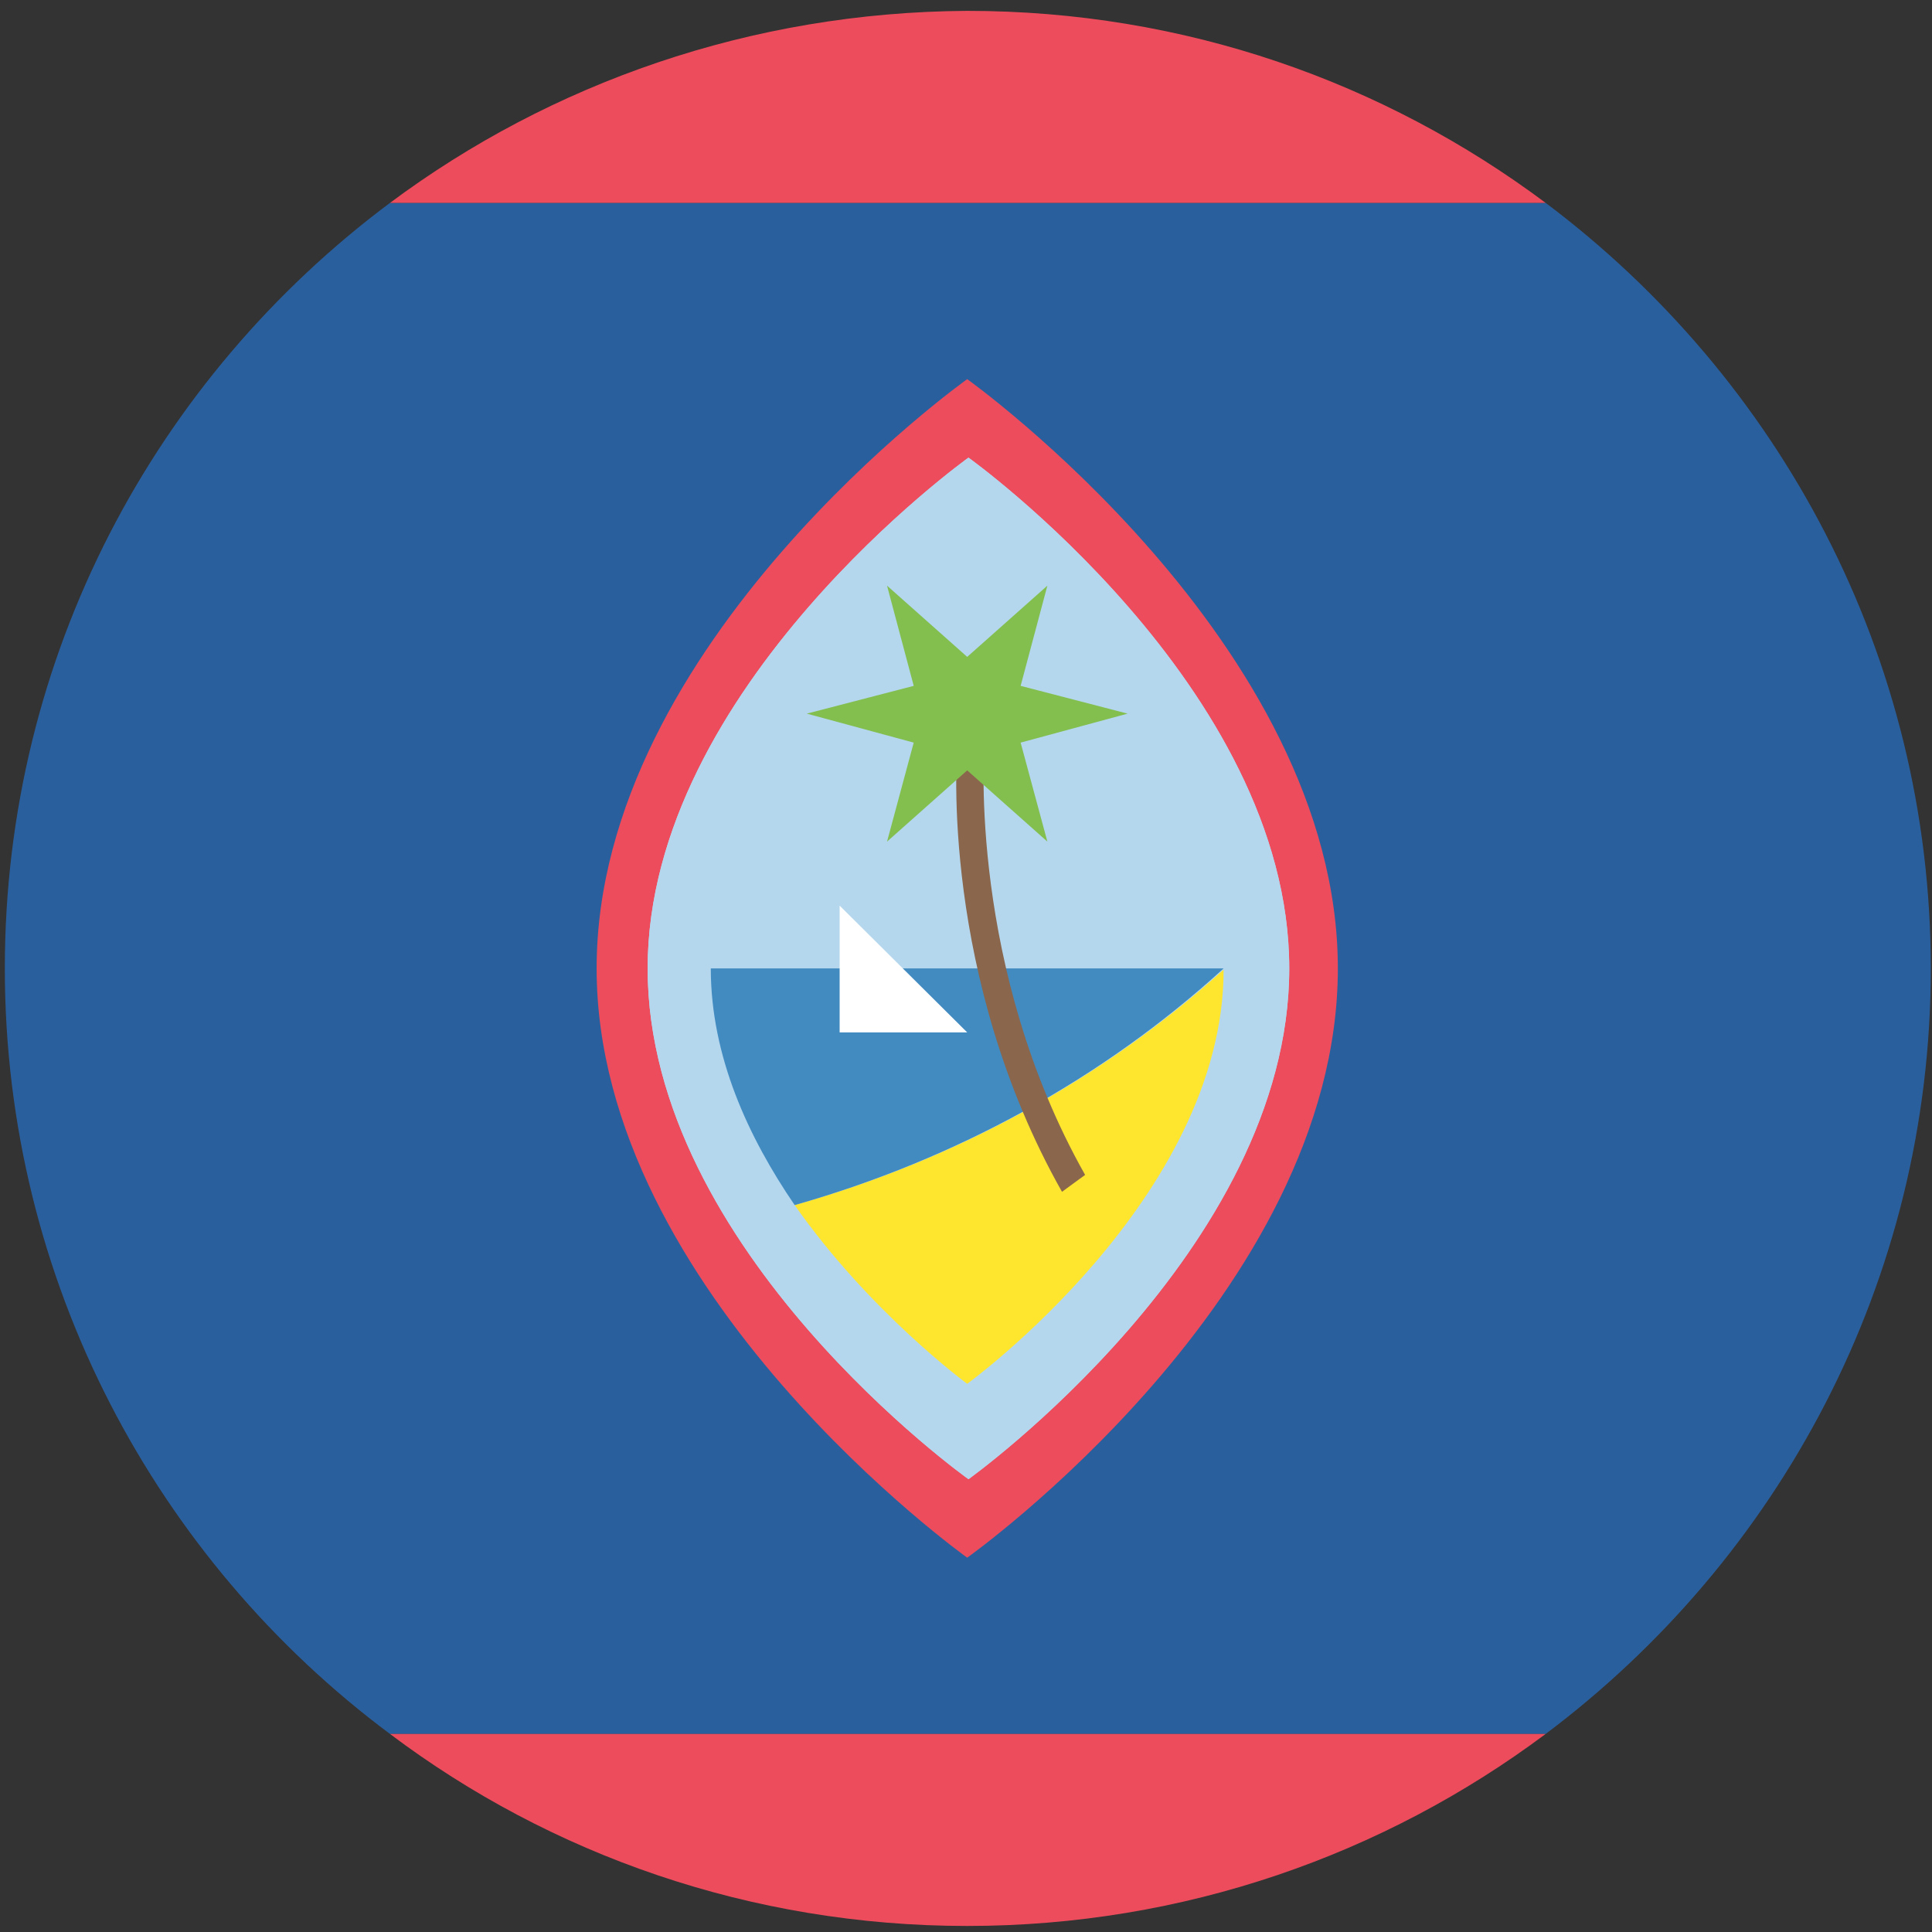
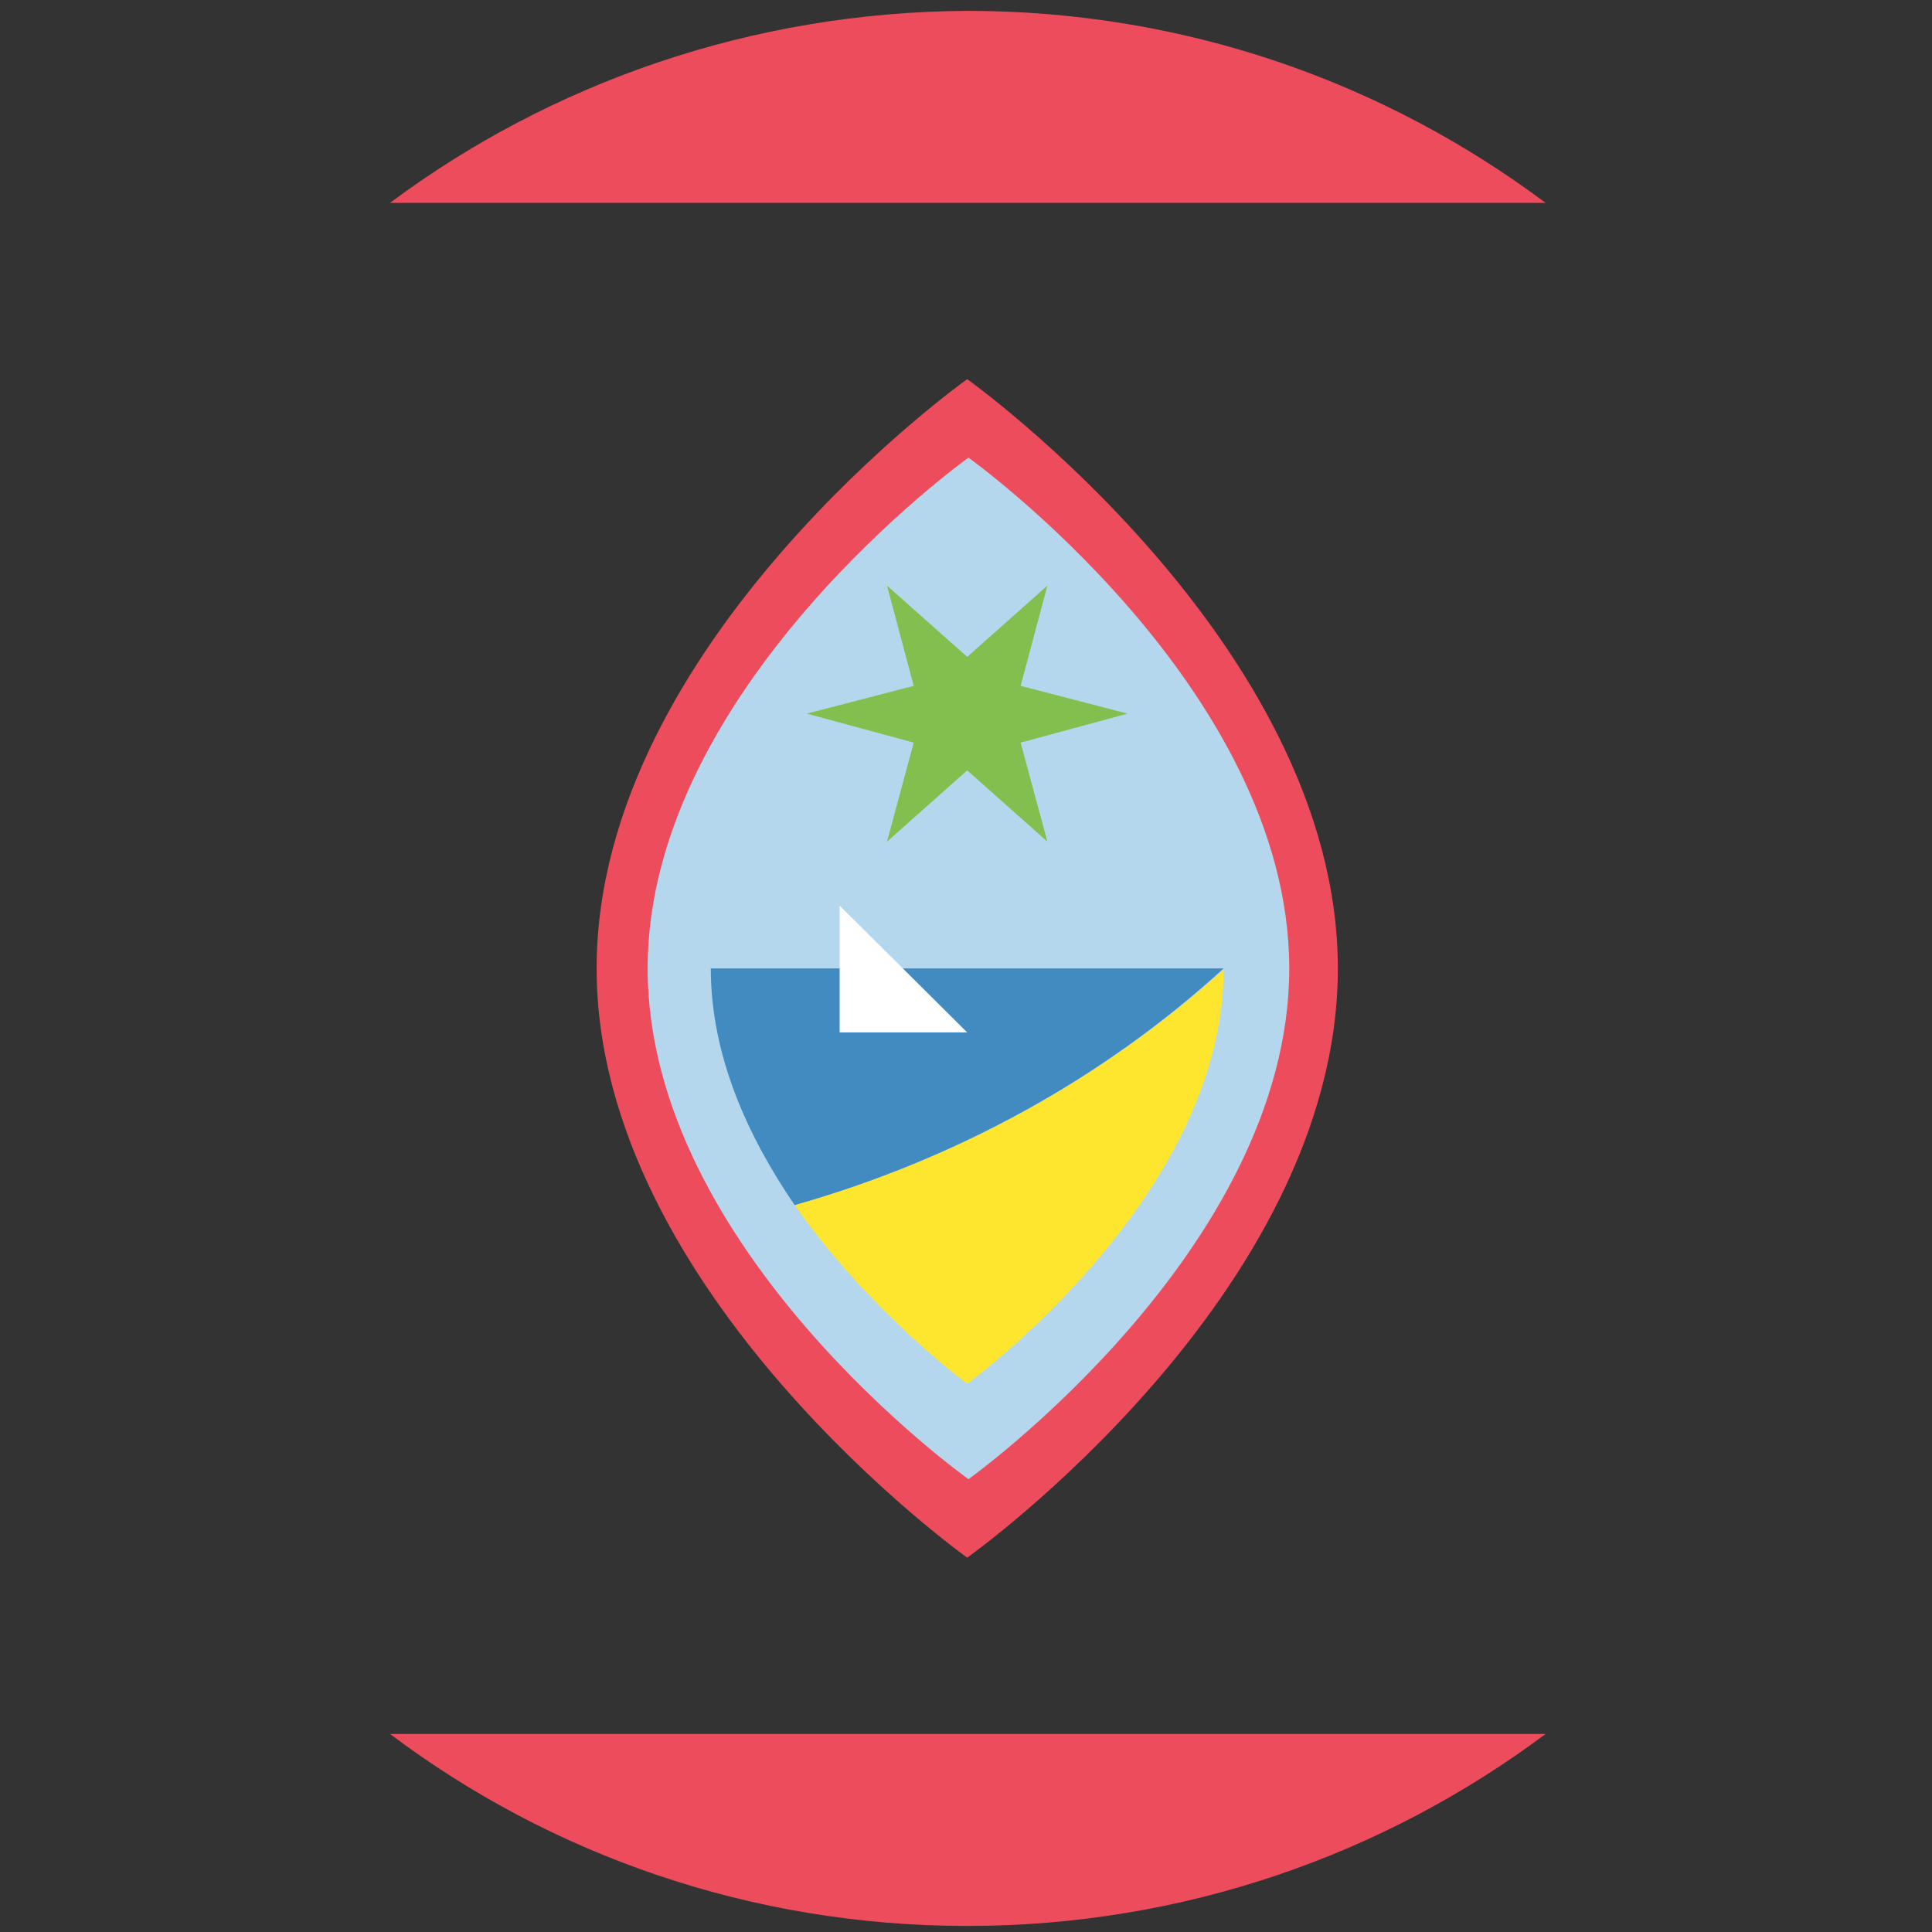
<svg xmlns="http://www.w3.org/2000/svg" width="32" height="32" viewBox="0 0 32 32" fill="none">
  <rect x="0" y="0" width="32" height="32" fill="#333333" stroke="none" />
-   <path d="M0.08 16.04C0.08 21.22 2.596 25.84 6.46 28.72H25.6C29.464 25.82 31.98 21.22 31.98 16.04C31.98 10.86 29.464 6.26 25.6 3.36H6.46C2.576 6.26 0.08 10.86 0.08 16.04Z" fill="#2A5F9E" />
  <path d="M6.46 3.36H25.6C22.923 1.36 19.622 0.18 16.02 0.18C12.437 0.2 9.117 1.38 6.46 3.36Z" fill="#ED4C5C" />
  <path d="M16.02 31.9C19.602 31.9 22.923 30.72 25.6 28.72H6.46C9.117 30.72 12.437 31.9 16.02 31.9Z" fill="#ED4C5C" />
  <path d="M22.159 16.04C22.159 21.44 16.02 25.8 16.02 25.8C16.02 25.8 9.882 21.42 9.882 16.04C9.882 10.64 16.02 6.28 16.02 6.28C16.02 6.28 22.159 10.66 22.159 16.04Z" fill="#ED4C5C" />
  <path d="M21.354 16.04C21.354 20.7 16.041 24.5 16.041 24.5C16.041 24.5 10.727 20.72 10.727 16.04C10.727 11.38 16.041 7.58 16.041 7.58C16.041 7.58 21.354 11.38 21.354 16.04Z" fill="#B4D7EE" />
-   <path d="M21.354 16.04C21.354 20.7 16.041 24.5 16.041 24.5C16.041 24.5 10.727 20.72 10.727 16.04C10.727 11.38 16.041 7.58 16.041 7.58C16.041 7.58 21.354 11.38 21.354 16.04Z" fill="#B4D7EE" />
  <path d="M13.162 19.96C14.41 21.74 16.02 22.92 16.02 22.92C16.02 22.92 20.267 19.84 20.267 16.06C18.274 17.86 15.859 19.2 13.162 19.96Z" fill="#FFE62E" />
  <path d="M11.773 16.04C11.773 17.5 12.397 18.84 13.162 19.96C15.839 19.2 18.274 17.86 20.267 16.04H11.773Z" fill="#428BC1" />
  <path d="M13.907 15V17.1H16.02L13.907 15Z" fill="white" />
-   <path d="M17.59 19.74C15.578 16.18 15.839 12.5 15.86 12.34L16.302 12.38C16.302 12.42 16.041 16.04 17.973 19.46L17.59 19.74Z" fill="#89664C" />
  <path d="M16.02 10.88L17.348 9.7L16.905 11.36L18.677 11.82L16.905 12.3L17.348 13.94L16.02 12.76L14.692 13.94L15.134 12.3L13.363 11.82L15.134 11.36L14.692 9.7L16.02 10.88Z" fill="#83BF4F" />
</svg>